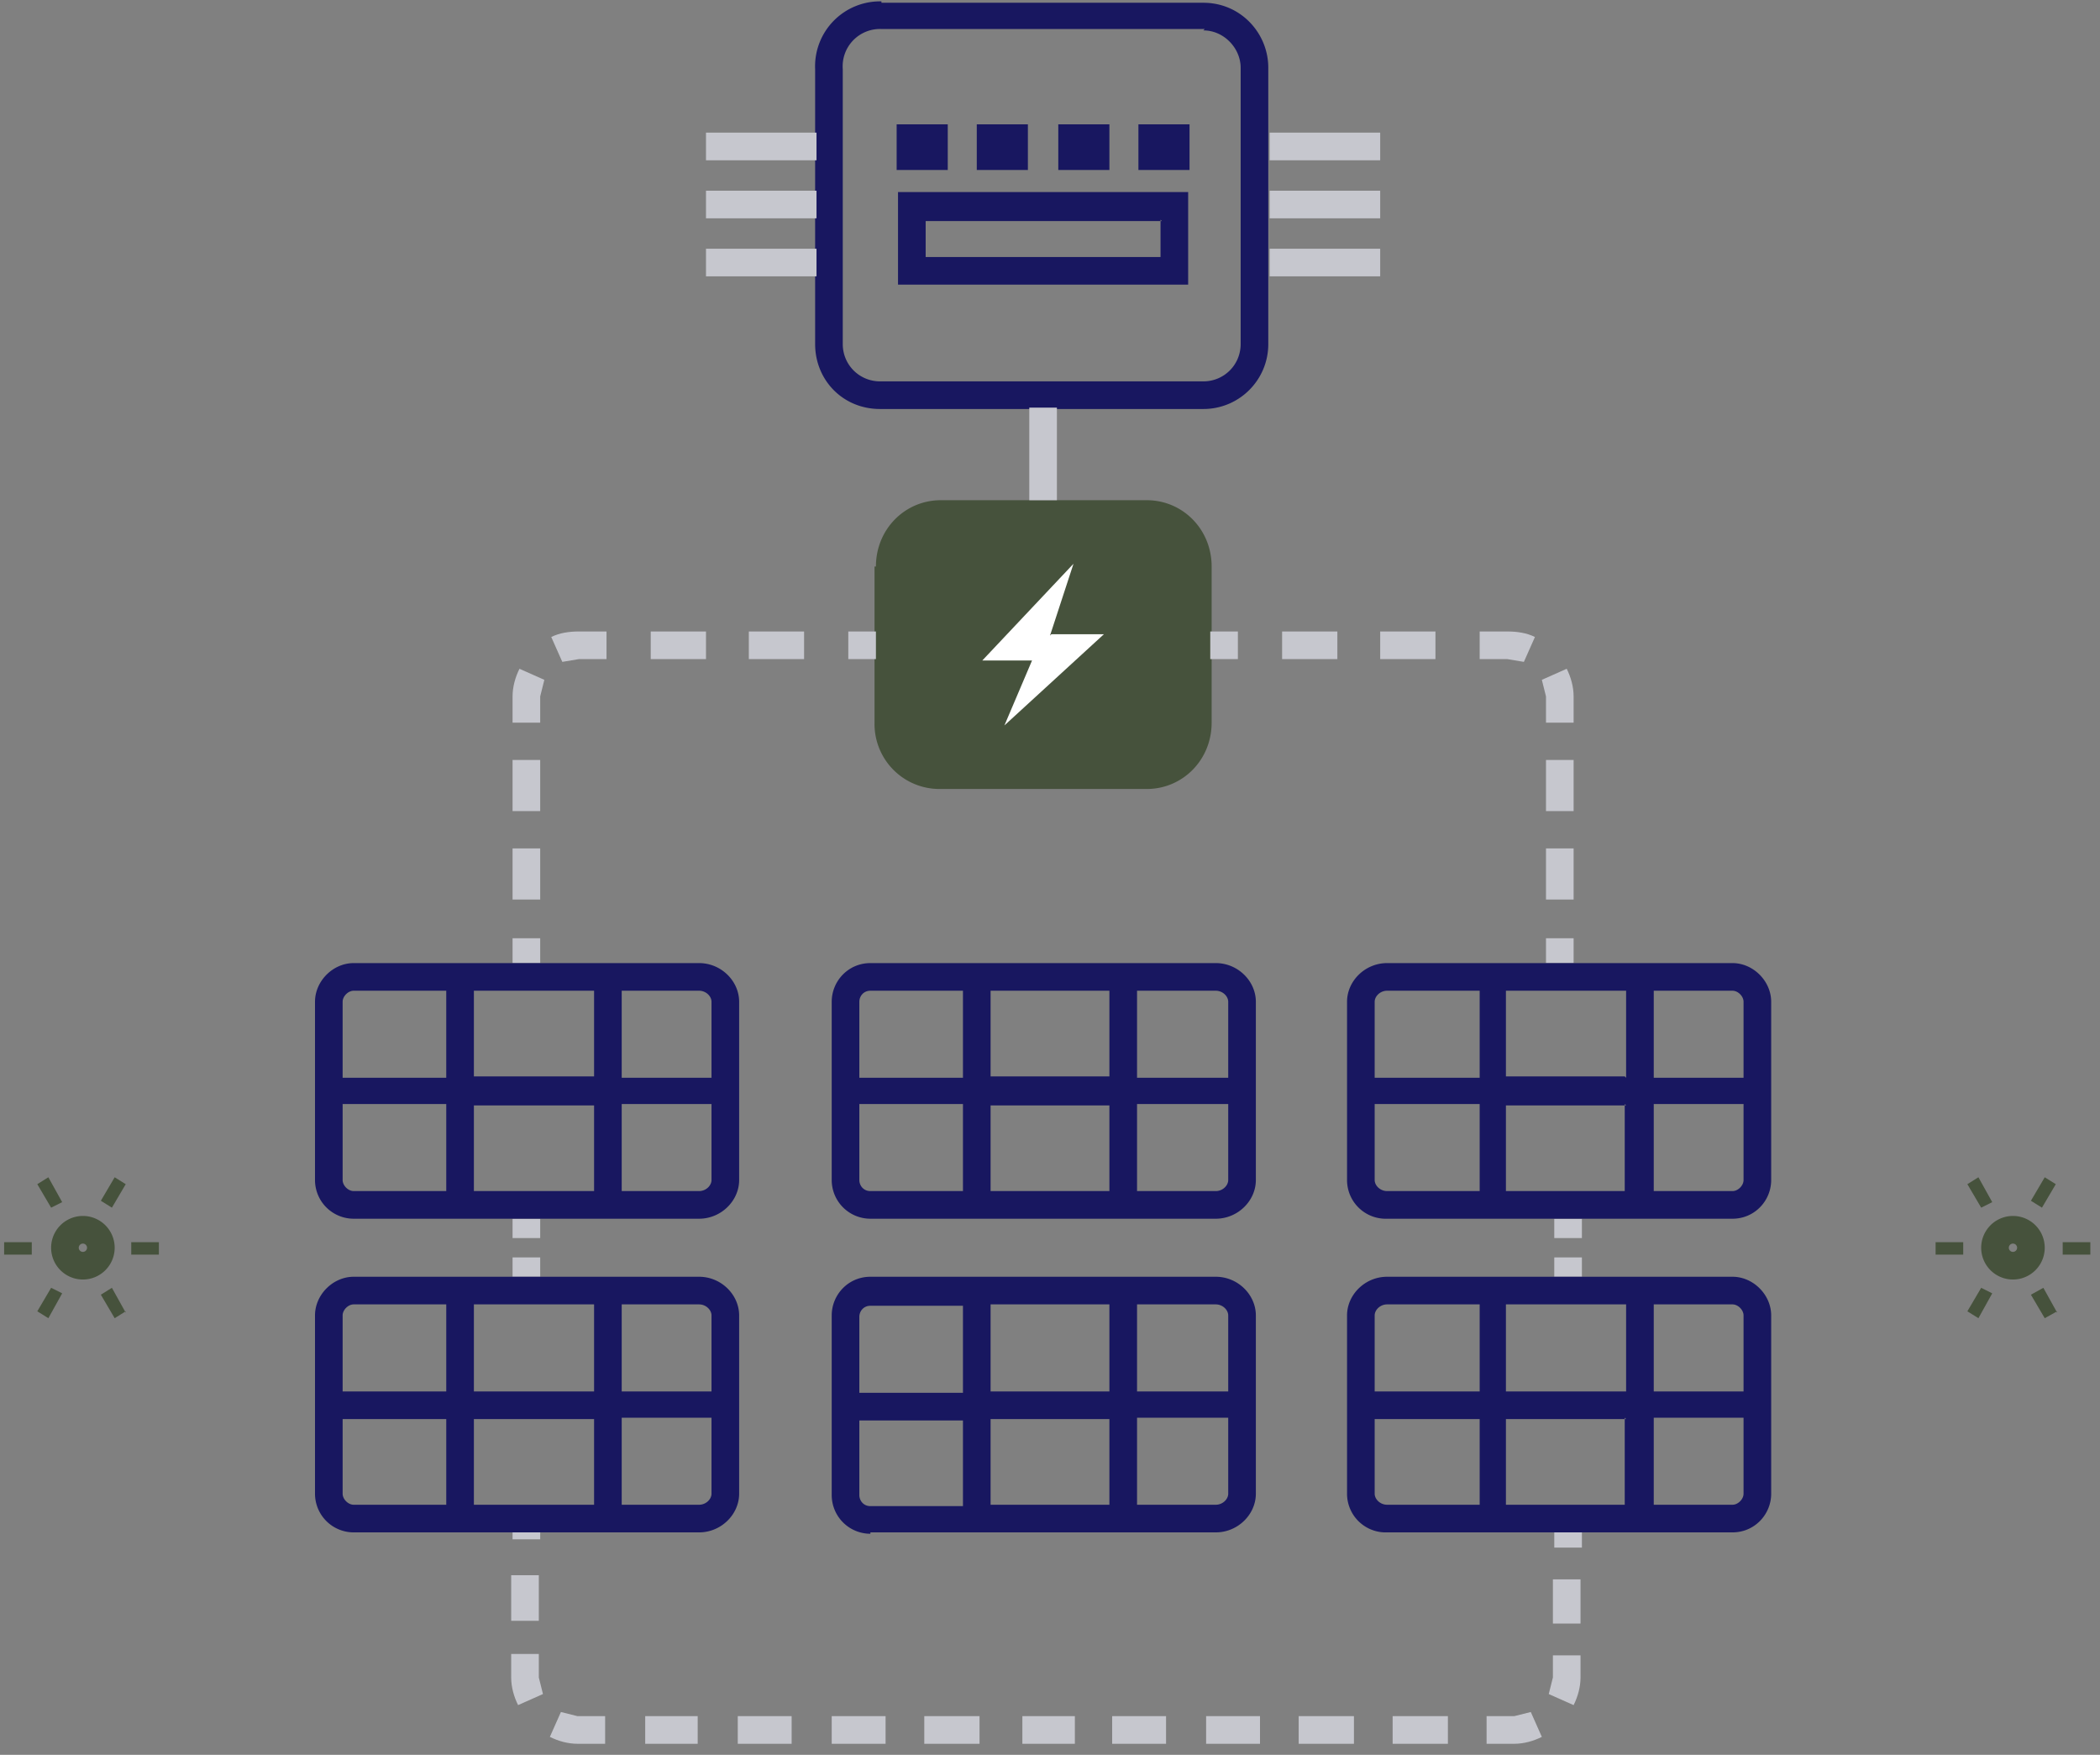
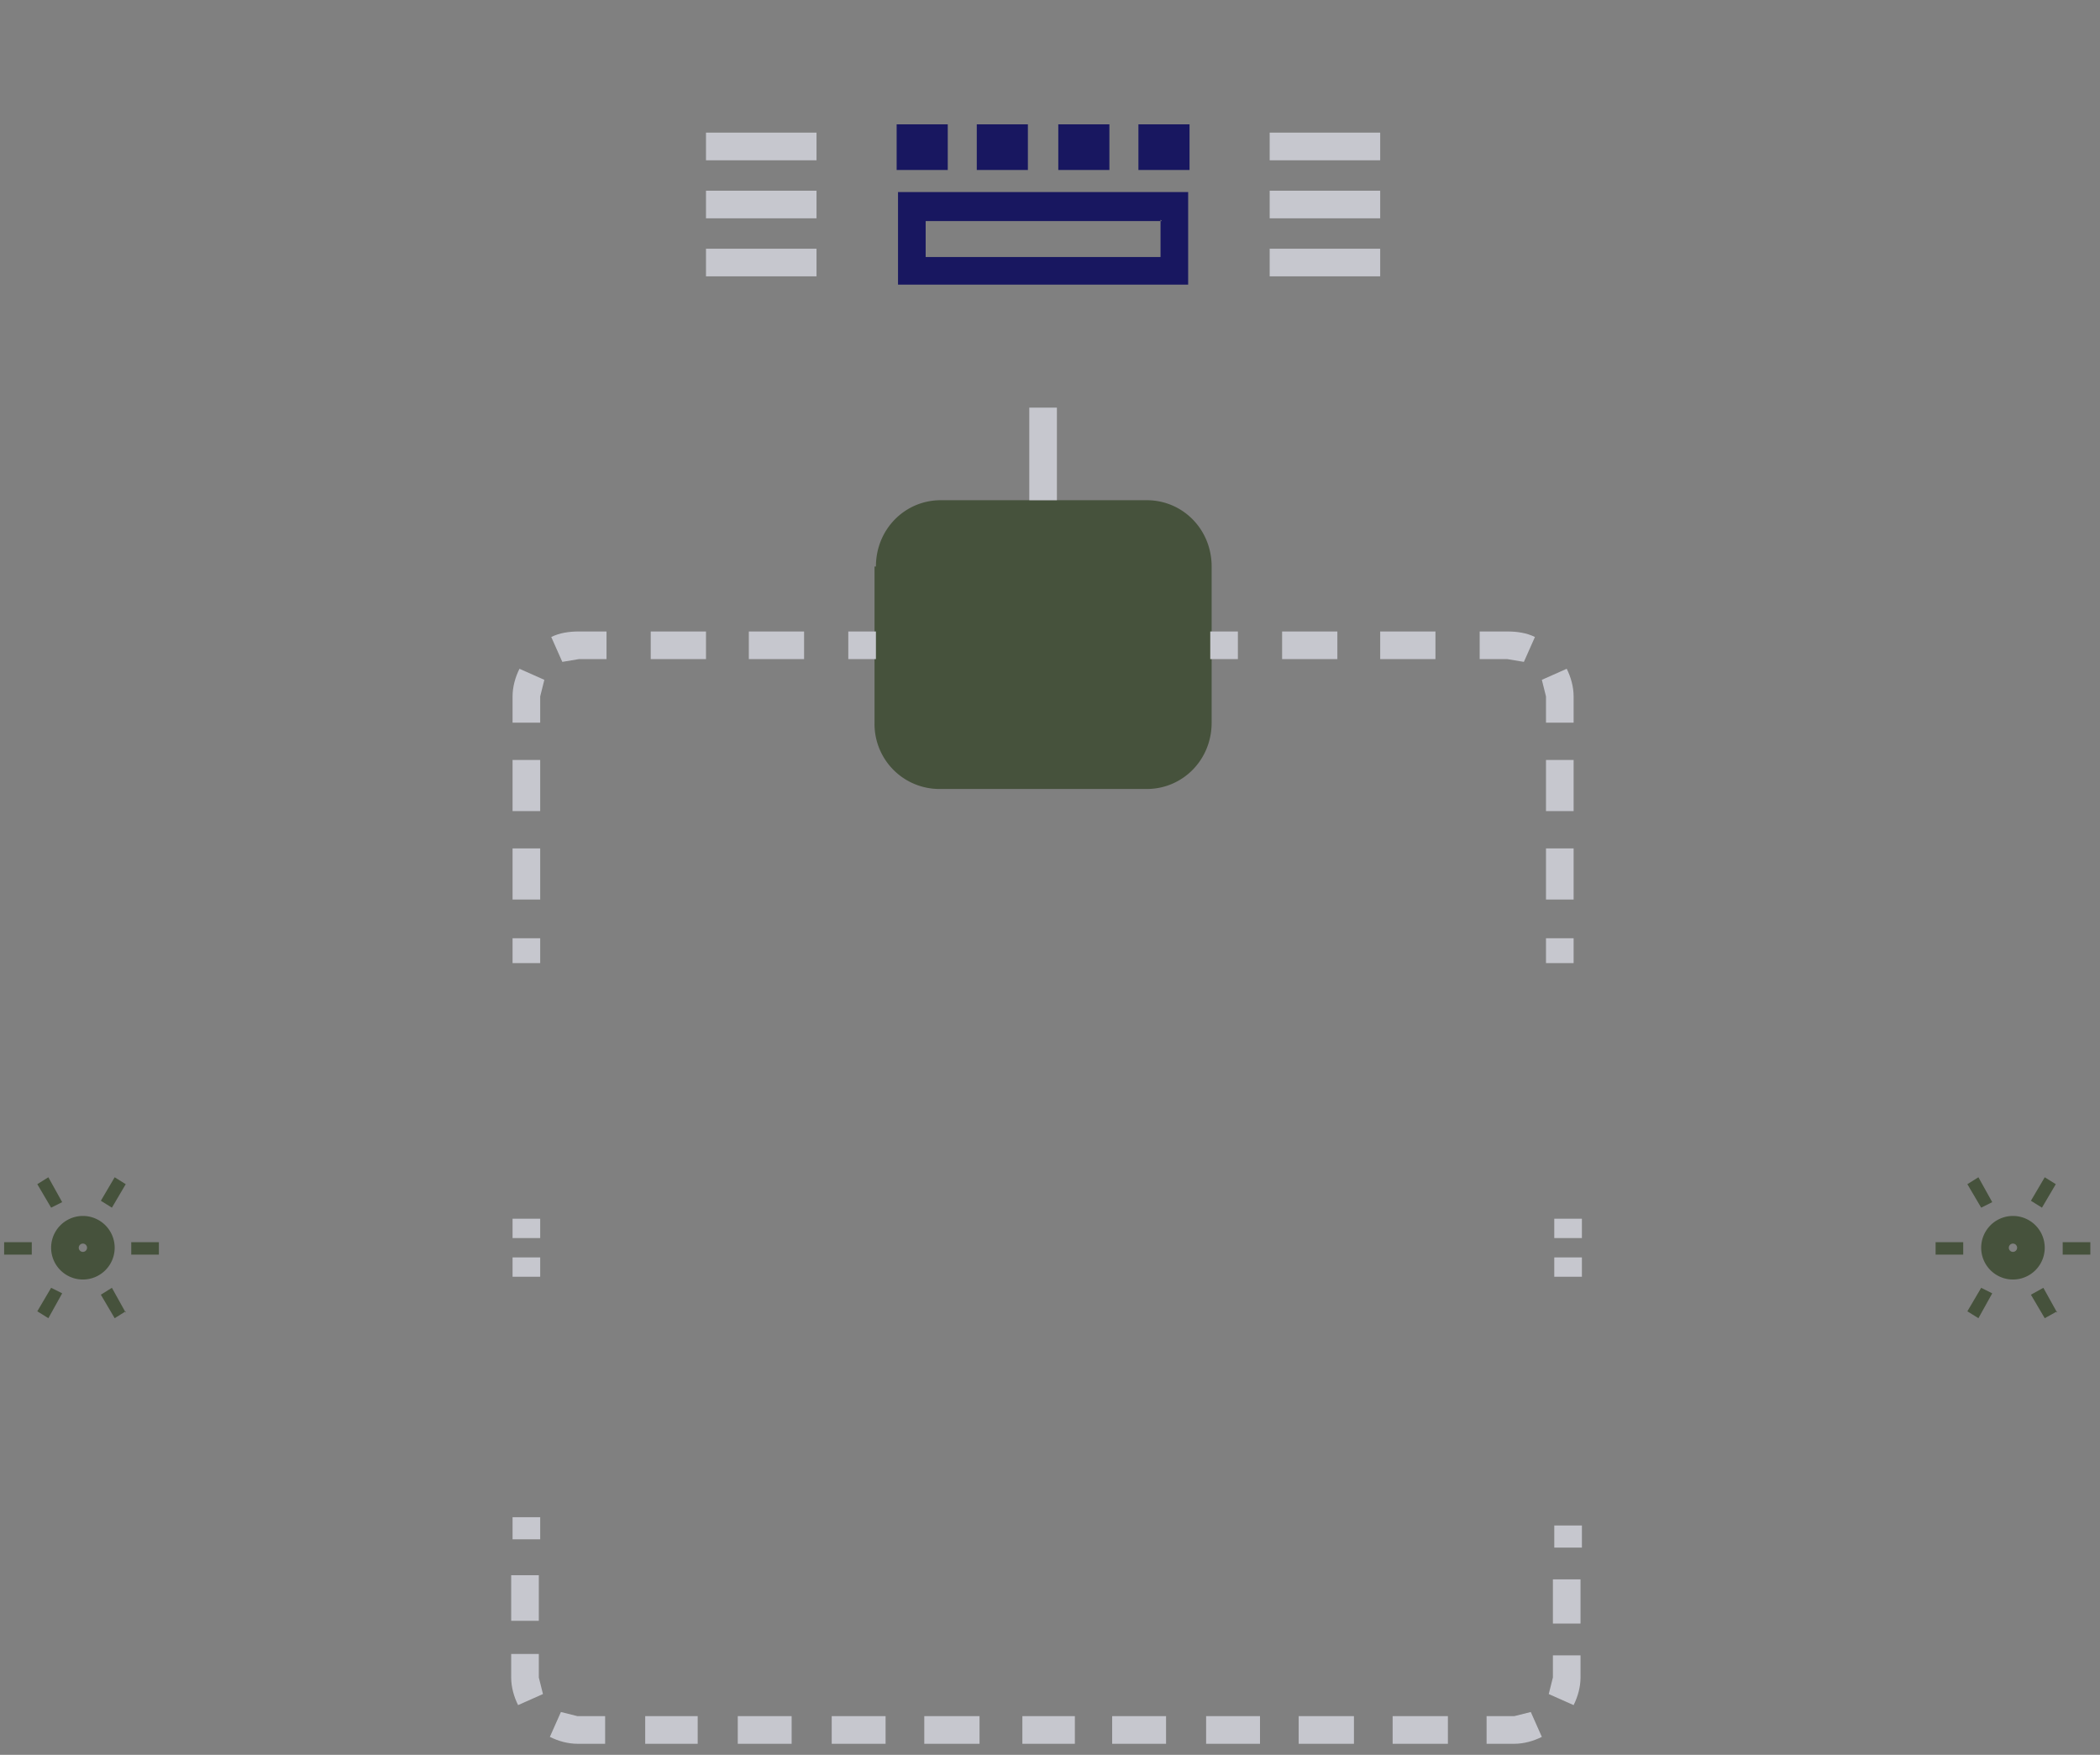
<svg xmlns="http://www.w3.org/2000/svg" width="152" height="127" fill="none">
  <rect width="100%" height="100%" fill="#808080" stroke="none" />
  <path fill="#C6C7CE" fill-rule="evenodd" d="M112.5 89.6v-1.4h2v1.4h-2Zm0 2.8V91h2v1.4h-2ZM37.1 89.6v-1.4h2v1.4h-2Zm0 2.8V91h2v1.4h-2Z" clip-rule="evenodd" />
-   <path fill="#181760" fill-rule="evenodd" d="M87.2 2.1H63.8A2.7 2.7 0 0 0 61 5v19.9c0 1.5 1.2 2.7 2.7 2.7h23.4c1.5 0 2.7-1.2 2.7-2.7v-20c0-1.4-1.2-2.7-2.7-2.7ZM63.8.1A4.7 4.7 0 0 0 59 5v19.9c0 2.6 2 4.7 4.7 4.7h23.4c2.6 0 4.7-2.1 4.7-4.7v-20c0-2.5-2-4.7-4.7-4.7H63.8Z" clip-rule="evenodd" />
  <path fill="#46523c" d="M63.4 41c0-2.7 2.1-4.8 4.7-4.8H83c2.6 0 4.7 2.1 4.7 4.8v11.3c0 2.7-2.1 4.8-4.7 4.8H68a4.7 4.7 0 0 1-4.7-4.8V41Z" />
  <path fill="#C6C7CE" fill-rule="evenodd" d="M92 9.6h7.9v2h-8v-2ZM92 13.8h7.9v2h-8v-2ZM92 18h7.9v2h-8v-2ZM51.1 9.6h8v2h-8v-2ZM51.1 13.8h8v2h-8v-2ZM74.5 36.2v-6.7h2v6.7h-2ZM113.9 67.9v1.8h-2v-1.8h2Zm0-6.5v3.7h-2v-3.7h2Zm0-6.4v3.7h-2V55h2Zm0-4.6v1.9h-2v-1.9l-.3-1.2 1.8-.8c.3.6.5 1.3.5 2Zm-4.8-4.7c.7 0 1.4.1 2 .4l-.8 1.8-1.2-.2h-2v-2h2Zm-16.4 0h4.1v2h-4v-2Zm-5.1 0h2v2h-2v-2Zm12.3 0h4v2h-4v-2ZM37.1 67.9v1.8h2v-1.8h-2Zm0-6.5v3.7h2v-3.7h-2Zm0-6.4v3.7h2V55h-2Zm0-4.6v1.9h2v-1.9l.3-1.2-1.8-.8c-.3.6-.5 1.3-.5 2Zm4.8-4.7c-.7 0-1.4.1-2 .4l.8 1.8 1.2-.2h2v-2h-2Zm16.4 0h-4.1v2h4v-2Zm5.1 0h-2v2h2v-2Zm-12.3 0h-4v2h4v-2ZM37.1 111.4v-1.6h2v1.6h-2Zm77.4-1v1.6h-2v-1.6h2ZM37 117.2V114h2v3.3h-2Zm77.4-2.9v3.2h-2v-3.2h2Zm-77.4 7v-1.6h2v1.7l.3 1.2-1.8.8c-.3-.6-.5-1.3-.5-2Zm77.4-1.5v1.6c0 .7-.2 1.4-.5 2l-1.8-.8.3-1.2v-1.6h2Zm-2.8 5.9c-.6.3-1.3.5-2 .5h-2v-2h2l1.2-.3.8 1.8Zm-69.8.5c-.7 0-1.4-.2-2-.5l.8-1.8 1.2.3h2v2h-2Zm63 0h-4v-2h4v2Zm-6.8 0h-4v-2h4v2Zm-13.6 0h-3.9v-2h3.9v2Zm6.8 0h-3.9v-2h3.9v2Zm-13.6 0H74v-2h3.8v2Zm-6.7 0h-4v-2h4v2Zm-13.6 0h-3.9v-2h3.9v2Zm6.8 0h-3.9v-2h3.9v2Zm-13.6 0h-3.8v-2h3.8v2ZM51.1 18h8v2h-8v-2Z" clip-rule="evenodd" />
  <path fill="#181760" fill-rule="evenodd" d="M84.1 16H67v2.6H84v-2.7ZM65 14v6.6H86v-6.7H65ZM64.9 9v3.3h3.7V9h-3.7ZM76.6 9v3.3h3.7V9h-3.7ZM82.4 9v3.3h3.7V9h-3.7ZM70.7 9v3.3h3.7V9h-3.7Z" clip-rule="evenodd" />
-   <path fill="#fff" d="m76 46 1.7-5.2-6.6 7h3.6l-2 4.7 7.2-6.6h-3.8Z" />
-   <path fill="#181760" fill-rule="evenodd" d="M80.3 78v-6.3h-8.6v6.2h8.6Zm2 0v-6.3H88c.5 0 .9.4.9.8V78h-6.6Zm-2 2h-8.6v6.2h8.6v-6.3Zm2 6.2v-6.3h6.6v5.5c0 .4-.4.8-.9.8h-5.7Zm-19.3 2a2.8 2.8 0 0 1-2.8-2.8V72.5c0-1.5 1.2-2.8 2.8-2.8h25c1.6 0 2.9 1.3 2.9 2.8v12.9c0 1.5-1.3 2.8-2.9 2.8H63Zm6.7-16.5H63c-.5 0-.8.4-.8.8V78h7.5v-6.2Zm0 8.2h-7.5v5.5c0 .4.3.8.8.8h6.7v-6.3ZM117.7 78v-6.3H109v6.2h8.6Zm2 0v-6.3h5.7c.4 0 .8.4.8.8V78h-6.5Zm-2 2H109v6.2h8.6v-6.3Zm2 6.2v-6.3h6.5v5.5c0 .4-.4.8-.8.8h-5.7Zm-19.3 2a2.8 2.8 0 0 1-2.9-2.8V72.5c0-1.5 1.3-2.8 2.9-2.8h25c1.5 0 2.8 1.3 2.8 2.8v12.9c0 1.5-1.2 2.8-2.8 2.8h-25Zm6.7-16.5h-6.7c-.5 0-.9.4-.9.8V78h7.6v-6.2Zm0 8.2h-7.6v5.5c0 .4.4.8.9.8h6.7v-6.3ZM43 78v-6.3h-8.7v6.2H43Zm2 0v-6.3h5.6c.5 0 .9.4.9.8V78h-6.6Zm-2 2h-8.7v6.2H43v-6.3Zm2 6.2v-6.3h6.5v5.5c0 .4-.4.8-.9.8H45Zm-19.4 2a2.8 2.8 0 0 1-2.8-2.8V72.5c0-1.5 1.3-2.8 2.8-2.8h25c1.6 0 2.9 1.3 2.9 2.8v12.9c0 1.5-1.3 2.8-2.9 2.8h-25Zm6.7-16.5h-6.7c-.4 0-.8.4-.8.8V78h7.5v-6.2Zm0 8.2h-7.5v5.5c0 .4.4.8.8.8h6.7v-6.3ZM80.3 100.7v-6.3h-8.6v6.3h8.6Zm2 0v-6.3H88c.5 0 .9.4.9.8v5.5h-6.6Zm-2 2h-8.6v6.2h8.6v-6.3Zm2 6.2v-6.3h6.6v5.5c0 .4-.4.8-.9.8h-5.7ZM63 111a2.8 2.8 0 0 1-2.8-2.8V95.2c0-1.5 1.2-2.8 2.8-2.8h25c1.6 0 2.9 1.3 2.9 2.8v12.9c0 1.5-1.3 2.8-2.9 2.8H63Zm6.7-16.5H63c-.5 0-.8.4-.8.8v5.5h7.5v-6.3Zm0 8.3h-7.5v5.4c0 .4.3.8.8.8h6.7v-6.3ZM117.7 100.7v-6.3H109v6.3h8.6Zm2 0v-6.3h5.7c.4 0 .8.4.8.8v5.5h-6.5Zm-2 2H109v6.2h8.6v-6.3Zm2 6.2v-6.3h6.5v5.5c0 .4-.4.8-.8.8h-5.7Zm-19.3 2a2.8 2.8 0 0 1-2.9-2.8V95.2c0-1.5 1.3-2.8 2.9-2.8h25c1.5 0 2.8 1.3 2.8 2.8v12.9c0 1.5-1.2 2.8-2.8 2.8h-25Zm6.7-16.5h-6.7c-.5 0-.9.4-.9.8v5.5h7.6v-6.3Zm0 8.3h-7.6v5.4c0 .4.4.8.9.8h6.7v-6.3ZM43 100.7v-6.3h-8.7v6.3H43Zm2 0v-6.3h5.6c.5 0 .9.4.9.8v5.5h-6.6Zm-2 2h-8.7v6.2H43v-6.3Zm2 6.2v-6.3h6.5v5.5c0 .4-.4.8-.9.8H45Zm-19.4 2a2.8 2.8 0 0 1-2.8-2.8V95.2c0-1.5 1.3-2.8 2.8-2.8h25c1.6 0 2.9 1.3 2.9 2.8v12.9c0 1.5-1.3 2.8-2.9 2.8h-25Zm6.7-16.5h-6.7c-.4 0-.8.4-.8.8v5.5h7.5v-6.3Zm0 8.3h-7.5v5.4c0 .4.4.8.8.8h6.7v-6.3Z" clip-rule="evenodd" />
  <path fill="#46523c" fill-rule="evenodd" d="M6 90.6a.3.3 0 1 0 0-.6.3.3 0 0 0 0 .6Zm0 2A2.3 2.3 0 1 0 6 88a2.3 2.3 0 0 0 0 4.6ZM11.5 89.9h-2v.9h2v-1Zm-9.2 0h-2v.9h2v-1ZM9.1 95l-1-1.8-.8.5 1 1.7.8-.5Zm-4.6-8-1-1.8-.8.5 1 1.7.8-.4ZM3.5 95.4l1-1.8-.8-.4-1 1.7.8.5Zm4.6-8 1-1.7-.8-.5-1 1.7.8.5ZM145.7 90.6a.3.3 0 1 0 0-.6.3.3 0 0 0 0 .6Zm0 2a2.3 2.3 0 1 0 0-4.6 2.3 2.3 0 0 0 0 4.6ZM151.3 89.9h-2v.9h2v-1Zm-9.2 0h-2v.9h2v-1ZM148.9 95l-1-1.8-.9.5 1 1.7.9-.5Zm-4.7-8-1-1.8-.8.5 1 1.7.8-.4ZM143.2 95.4l1-1.8-.8-.4-1 1.7.8.5Zm4.6-8 1-1.7-.8-.5-1 1.7.8.5Z" clip-rule="evenodd" />
</svg>